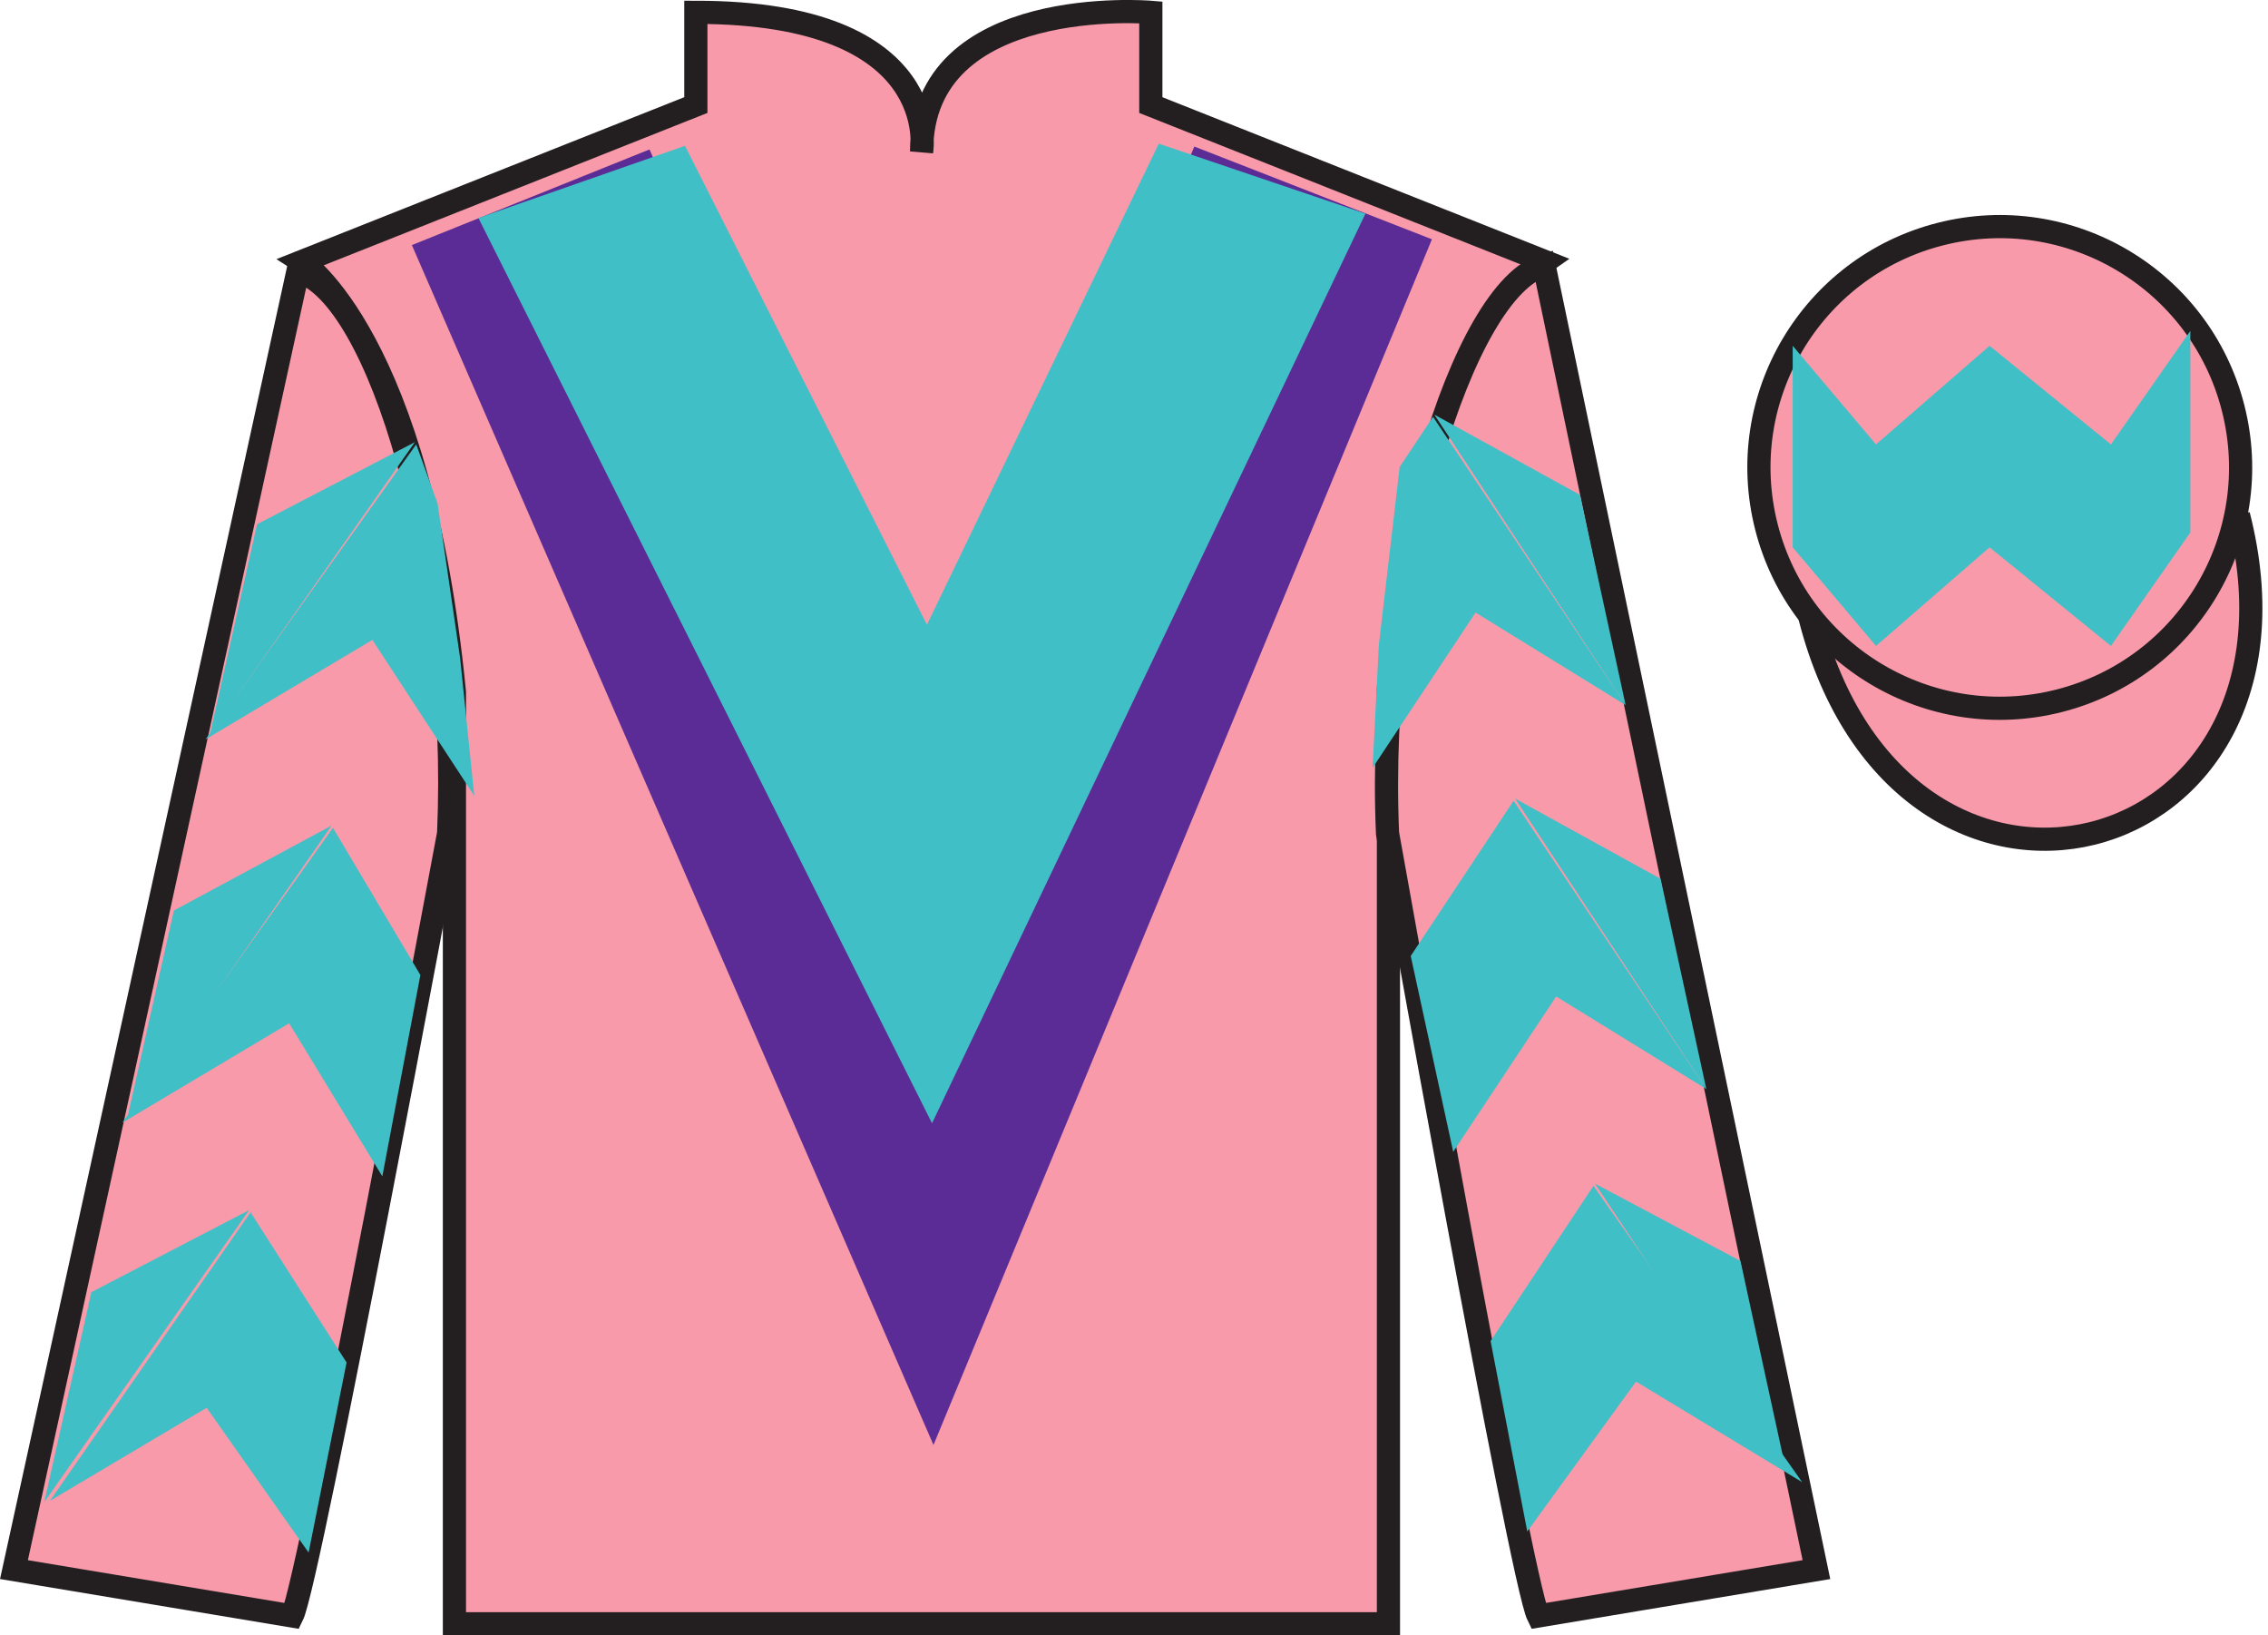
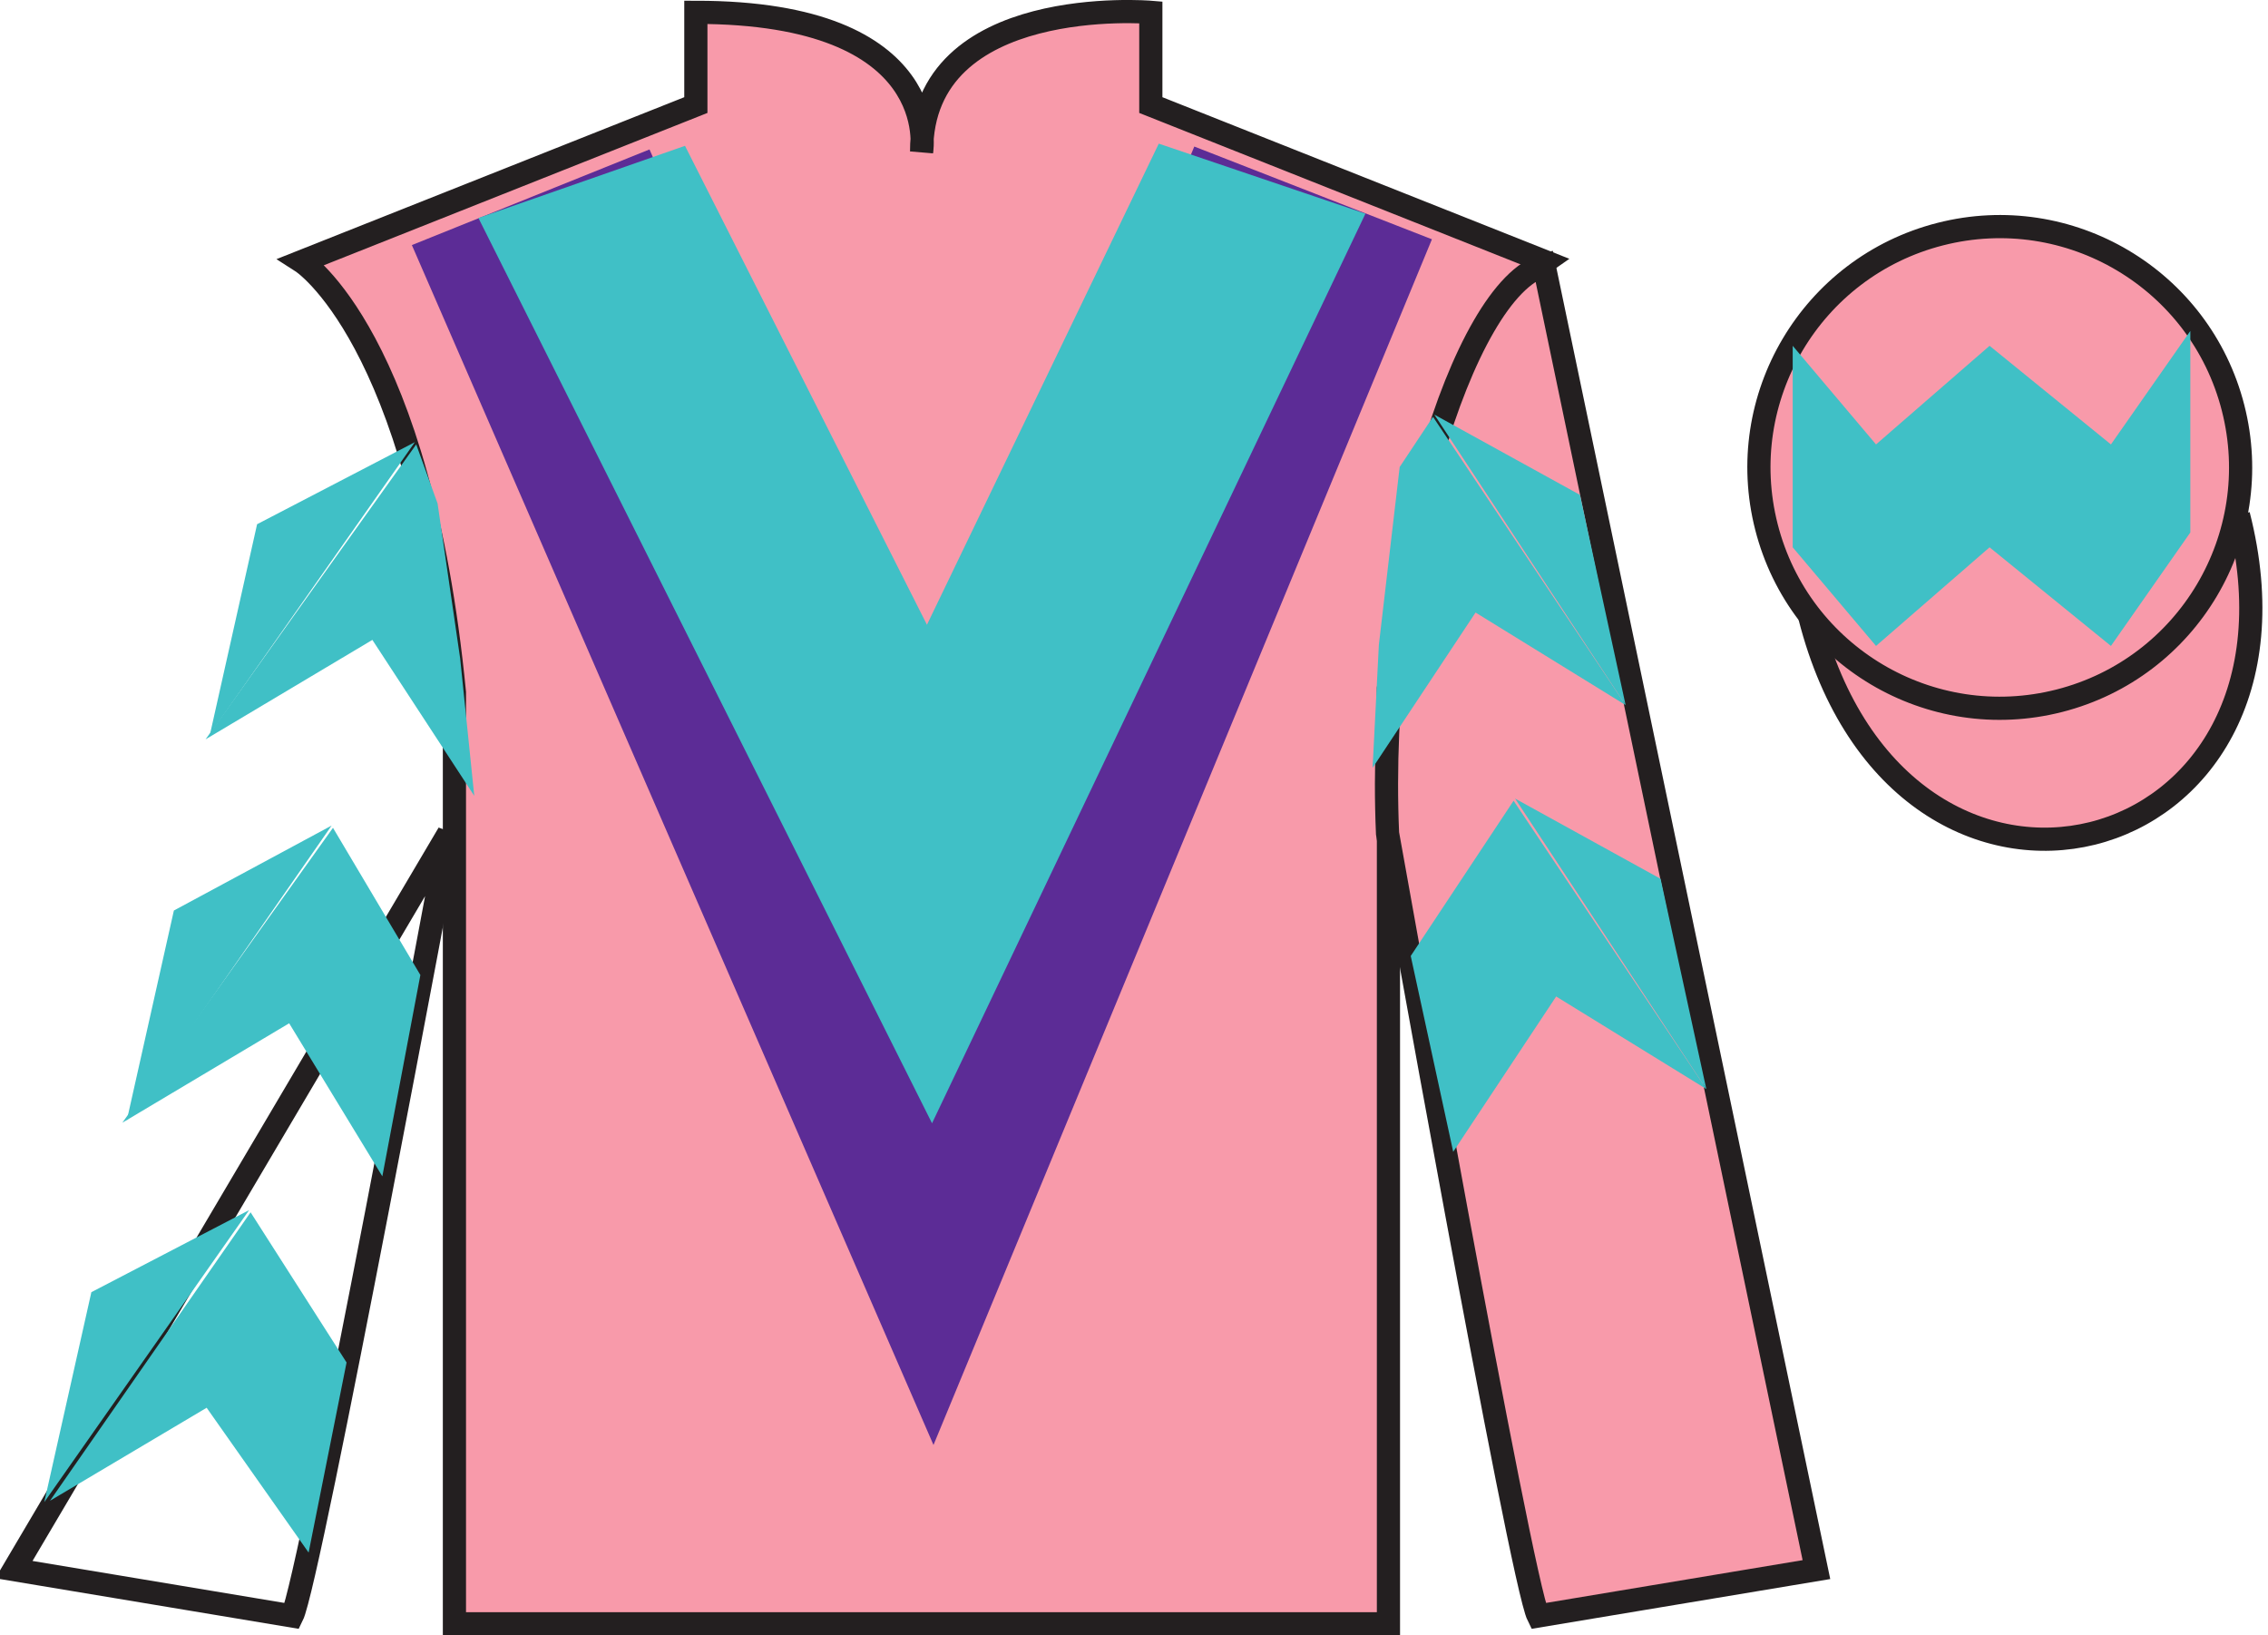
<svg xmlns="http://www.w3.org/2000/svg" width="97.83pt" height="70.53pt" viewBox="0 0 97.83 70.53" version="1.1">
  <g id="surface0">
    <path style=" stroke:none;fill-rule:nonzero;fill:rgb(97.052%,60.267%,66.699%);fill-opacity:1;" d="M 13.016 11.281 C 13.016 11.281 18.102 14.531 19.602 29.863 C 19.602 29.863 19.602 44.863 19.602 70.031 L 59.891 70.031 L 59.891 29.695 C 59.891 29.695 61.684 14.695 66.641 11.281 L 49.641 4.531 L 49.641 0.531 C 49.641 0.531 39.754 -0.305 39.754 6.531 C 39.754 6.531 40.766 0.531 30.016 0.531 L 30.016 4.531 L 13.016 11.281 " />
    <path style="fill:none;stroke-width:10;stroke-linecap:butt;stroke-linejoin:miter;stroke:rgb(13.73%,12.16%,12.549%);stroke-opacity:1;stroke-miterlimit:4;" d="M 130.156 592.487 C 130.156 592.487 181.016 559.987 196.016 406.667 C 196.016 406.667 196.016 256.667 196.016 4.987 L 598.906 4.987 L 598.906 408.347 C 598.906 408.347 616.836 558.347 666.406 592.487 L 496.406 659.987 L 496.406 699.987 C 496.406 699.987 397.539 708.347 397.539 639.987 C 397.539 639.987 407.656 699.987 300.156 699.987 L 300.156 659.987 L 130.156 592.487 Z M 130.156 592.487 " transform="matrix(0.1,0,0,-0.1,0,70.53)" />
-     <path style=" stroke:none;fill-rule:nonzero;fill:rgb(97.052%,60.267%,66.699%);fill-opacity:1;" d="M 12.602 69.695 C 13.352 68.195 19.352 35.945 19.352 35.945 C 19.852 24.445 16.352 12.695 12.852 11.695 L 0.602 67.695 L 12.602 69.695 " />
-     <path style="fill:none;stroke-width:10;stroke-linecap:butt;stroke-linejoin:miter;stroke:rgb(13.73%,12.16%,12.549%);stroke-opacity:1;stroke-miterlimit:4;" d="M 126.016 8.347 C 133.516 23.347 193.516 345.847 193.516 345.847 C 198.516 460.847 163.516 578.347 128.516 588.347 L 6.016 28.347 L 126.016 8.347 Z M 126.016 8.347 " transform="matrix(0.1,0,0,-0.1,0,70.53)" />
+     <path style="fill:none;stroke-width:10;stroke-linecap:butt;stroke-linejoin:miter;stroke:rgb(13.73%,12.16%,12.549%);stroke-opacity:1;stroke-miterlimit:4;" d="M 126.016 8.347 C 133.516 23.347 193.516 345.847 193.516 345.847 L 6.016 28.347 L 126.016 8.347 Z M 126.016 8.347 " transform="matrix(0.1,0,0,-0.1,0,70.53)" />
    <path style=" stroke:none;fill-rule:nonzero;fill:rgb(97.052%,60.267%,66.699%);fill-opacity:1;" d="M 78.352 67.695 L 66.602 11.445 C 63.102 12.445 59.352 24.445 59.852 35.945 C 59.852 35.945 65.602 68.195 66.352 69.695 L 78.352 67.695 " />
    <path style="fill:none;stroke-width:10;stroke-linecap:butt;stroke-linejoin:miter;stroke:rgb(13.73%,12.16%,12.549%);stroke-opacity:1;stroke-miterlimit:4;" d="M 783.516 28.347 L 666.016 590.847 C 631.016 580.847 593.516 460.847 598.516 345.847 C 598.516 345.847 656.016 23.347 663.516 8.347 L 783.516 28.347 Z M 783.516 28.347 " transform="matrix(0.1,0,0,-0.1,0,70.53)" />
    <path style="fill-rule:nonzero;fill:rgb(97.052%,60.267%,66.699%);fill-opacity:1;stroke-width:10;stroke-linecap:butt;stroke-linejoin:miter;stroke:rgb(13.73%,12.16%,12.549%);stroke-opacity:1;stroke-miterlimit:4;" d="M 780.664 439.245 C 820.391 283.62 1004.336 331.198 965.547 483.191 " transform="matrix(0.1,0,0,-0.1,0,70.53)" />
    <path style=" stroke:none;fill-rule:nonzero;fill:rgb(36.085%,17.488%,58.595%);fill-opacity:1;" d="M 28.016 6.445 L 40.016 33.82 L 51.516 6.32 L 61.766 10.32 L 40.266 62.32 L 17.766 10.57 L 28.016 6.445 " />
    <path style=" stroke:none;fill-rule:nonzero;fill:rgb(97.052%,60.267%,66.699%);fill-opacity:1;" d="M 88.828 30.223 C 94.387 28.805 97.742 23.148 96.324 17.594 C 94.906 12.035 89.25 8.68 83.691 10.098 C 78.133 11.516 74.777 17.172 76.195 22.727 C 77.613 28.285 83.27 31.641 88.828 30.223 " />
    <path style="fill:none;stroke-width:10;stroke-linecap:butt;stroke-linejoin:miter;stroke:rgb(13.73%,12.16%,12.549%);stroke-opacity:1;stroke-miterlimit:4;" d="M 888.281 403.073 C 943.867 417.253 977.422 473.816 963.242 529.362 C 949.062 584.948 892.5 618.503 836.914 604.323 C 781.328 590.144 747.773 533.581 761.953 478.034 C 776.133 422.448 832.695 388.894 888.281 403.073 Z M 888.281 403.073 " transform="matrix(0.1,0,0,-0.1,0,70.53)" />
    <path style=" stroke:none;fill-rule:nonzero;fill:rgb(25%,75.048%,77.356%);fill-opacity:1;" d="M 29.547 6.289 L 39.984 26.945 L 49.984 6.195 L 58.898 9.215 L 40.203 48.445 L 20.637 9.402 L 29.547 6.289 " />
    <path style=" stroke:none;fill-rule:nonzero;fill:rgb(25%,75.048%,77.356%);fill-opacity:1;" d="M 8.867 31.887 L 16.062 27.598 L 20.457 34.324 L 19.848 28.391 L 18.875 21.715 L 17.953 19.168 " />
    <path style=" stroke:none;fill-rule:nonzero;fill:rgb(25%,75.048%,77.356%);fill-opacity:1;" d="M 17.895 19.07 L 11.09 22.609 L 9.059 31.664 " />
    <path style=" stroke:none;fill-rule:nonzero;fill:rgb(25%,75.048%,77.356%);fill-opacity:1;" d="M 1.719 65.004 L 8.914 60.715 " />
    <path style=" stroke:none;fill-rule:nonzero;fill:rgb(25%,75.048%,77.356%);fill-opacity:1;" d="M 15.199 59.012 L 10.809 52.285 " />
    <path style=" stroke:none;fill-rule:nonzero;fill:rgb(25%,75.048%,77.356%);fill-opacity:1;" d="M 10.746 52.191 L 3.941 55.73 " />
    <path style=" stroke:none;fill-rule:nonzero;fill:rgb(25%,75.048%,77.356%);fill-opacity:1;" d="M 2.156 64.727 L 8.914 60.715 L 13.312 66.961 L 14.949 58.762 L 10.809 52.285 " />
    <path style=" stroke:none;fill-rule:nonzero;fill:rgb(25%,75.048%,77.356%);fill-opacity:1;" d="M 10.746 52.191 L 3.941 55.73 L 1.91 64.785 " />
    <path style=" stroke:none;fill-rule:nonzero;fill:rgb(25%,75.048%,77.356%);fill-opacity:1;" d="M 5.277 48.422 L 12.473 44.133 L 16.492 50.734 L 18.133 42.051 L 14.363 35.703 " />
    <path style=" stroke:none;fill-rule:nonzero;fill:rgb(25%,75.048%,77.356%);fill-opacity:1;" d="M 14.305 35.605 L 7.5 39.27 L 5.469 48.324 " />
    <path style=" stroke:none;fill-rule:nonzero;fill:rgb(25%,75.048%,77.356%);fill-opacity:1;" d="M 70.121 30.41 L 63.648 26.418 L 59.207 33.117 L 59.477 27.812 L 60.375 20.141 L 61.812 17.977 " />
    <path style=" stroke:none;fill-rule:nonzero;fill:rgb(25%,75.048%,77.356%);fill-opacity:1;" d="M 61.871 17.883 L 68.152 21.344 L 70.121 30.41 " />
    <path style=" stroke:none;fill-rule:nonzero;fill:rgb(25%,75.048%,77.356%);fill-opacity:1;" d="M 77.734 63.922 L 70.57 59.586 " />
    <path style=" stroke:none;fill-rule:nonzero;fill:rgb(25%,75.048%,77.356%);fill-opacity:1;" d="M 64.297 57.84 L 68.734 51.145 " />
-     <path style=" stroke:none;fill-rule:nonzero;fill:rgb(25%,75.048%,77.356%);fill-opacity:1;" d="M 77.734 63.922 L 70.57 59.586 L 65.879 66.051 L 64.297 57.84 L 68.734 51.145 " />
-     <path style=" stroke:none;fill-rule:nonzero;fill:rgb(25%,75.048%,77.356%);fill-opacity:1;" d="M 68.797 51.047 L 75.074 54.383 L 77.047 63.453 " />
    <path style=" stroke:none;fill-rule:nonzero;fill:rgb(25%,75.048%,77.356%);fill-opacity:1;" d="M 73.602 46.969 L 67.125 42.977 L 62.684 49.676 L 60.852 41.23 L 65.289 34.535 " />
    <path style=" stroke:none;fill-rule:nonzero;fill:rgb(25%,75.048%,77.356%);fill-opacity:1;" d="M 65.352 34.441 L 71.629 37.902 L 73.602 46.969 " />
    <path style=" stroke:none;fill-rule:nonzero;fill:rgb(25%,75.048%,77.356%);fill-opacity:1;" d="M 80.922 27.859 L 85.82 23.605 L 91.055 27.859 L 94.48 22.965 L 94.48 14.273 L 91.055 19.168 L 85.82 14.914 L 80.922 19.168 L 77.328 14.914 L 77.328 23.605 L 80.922 27.859 " />
  </g>
</svg>